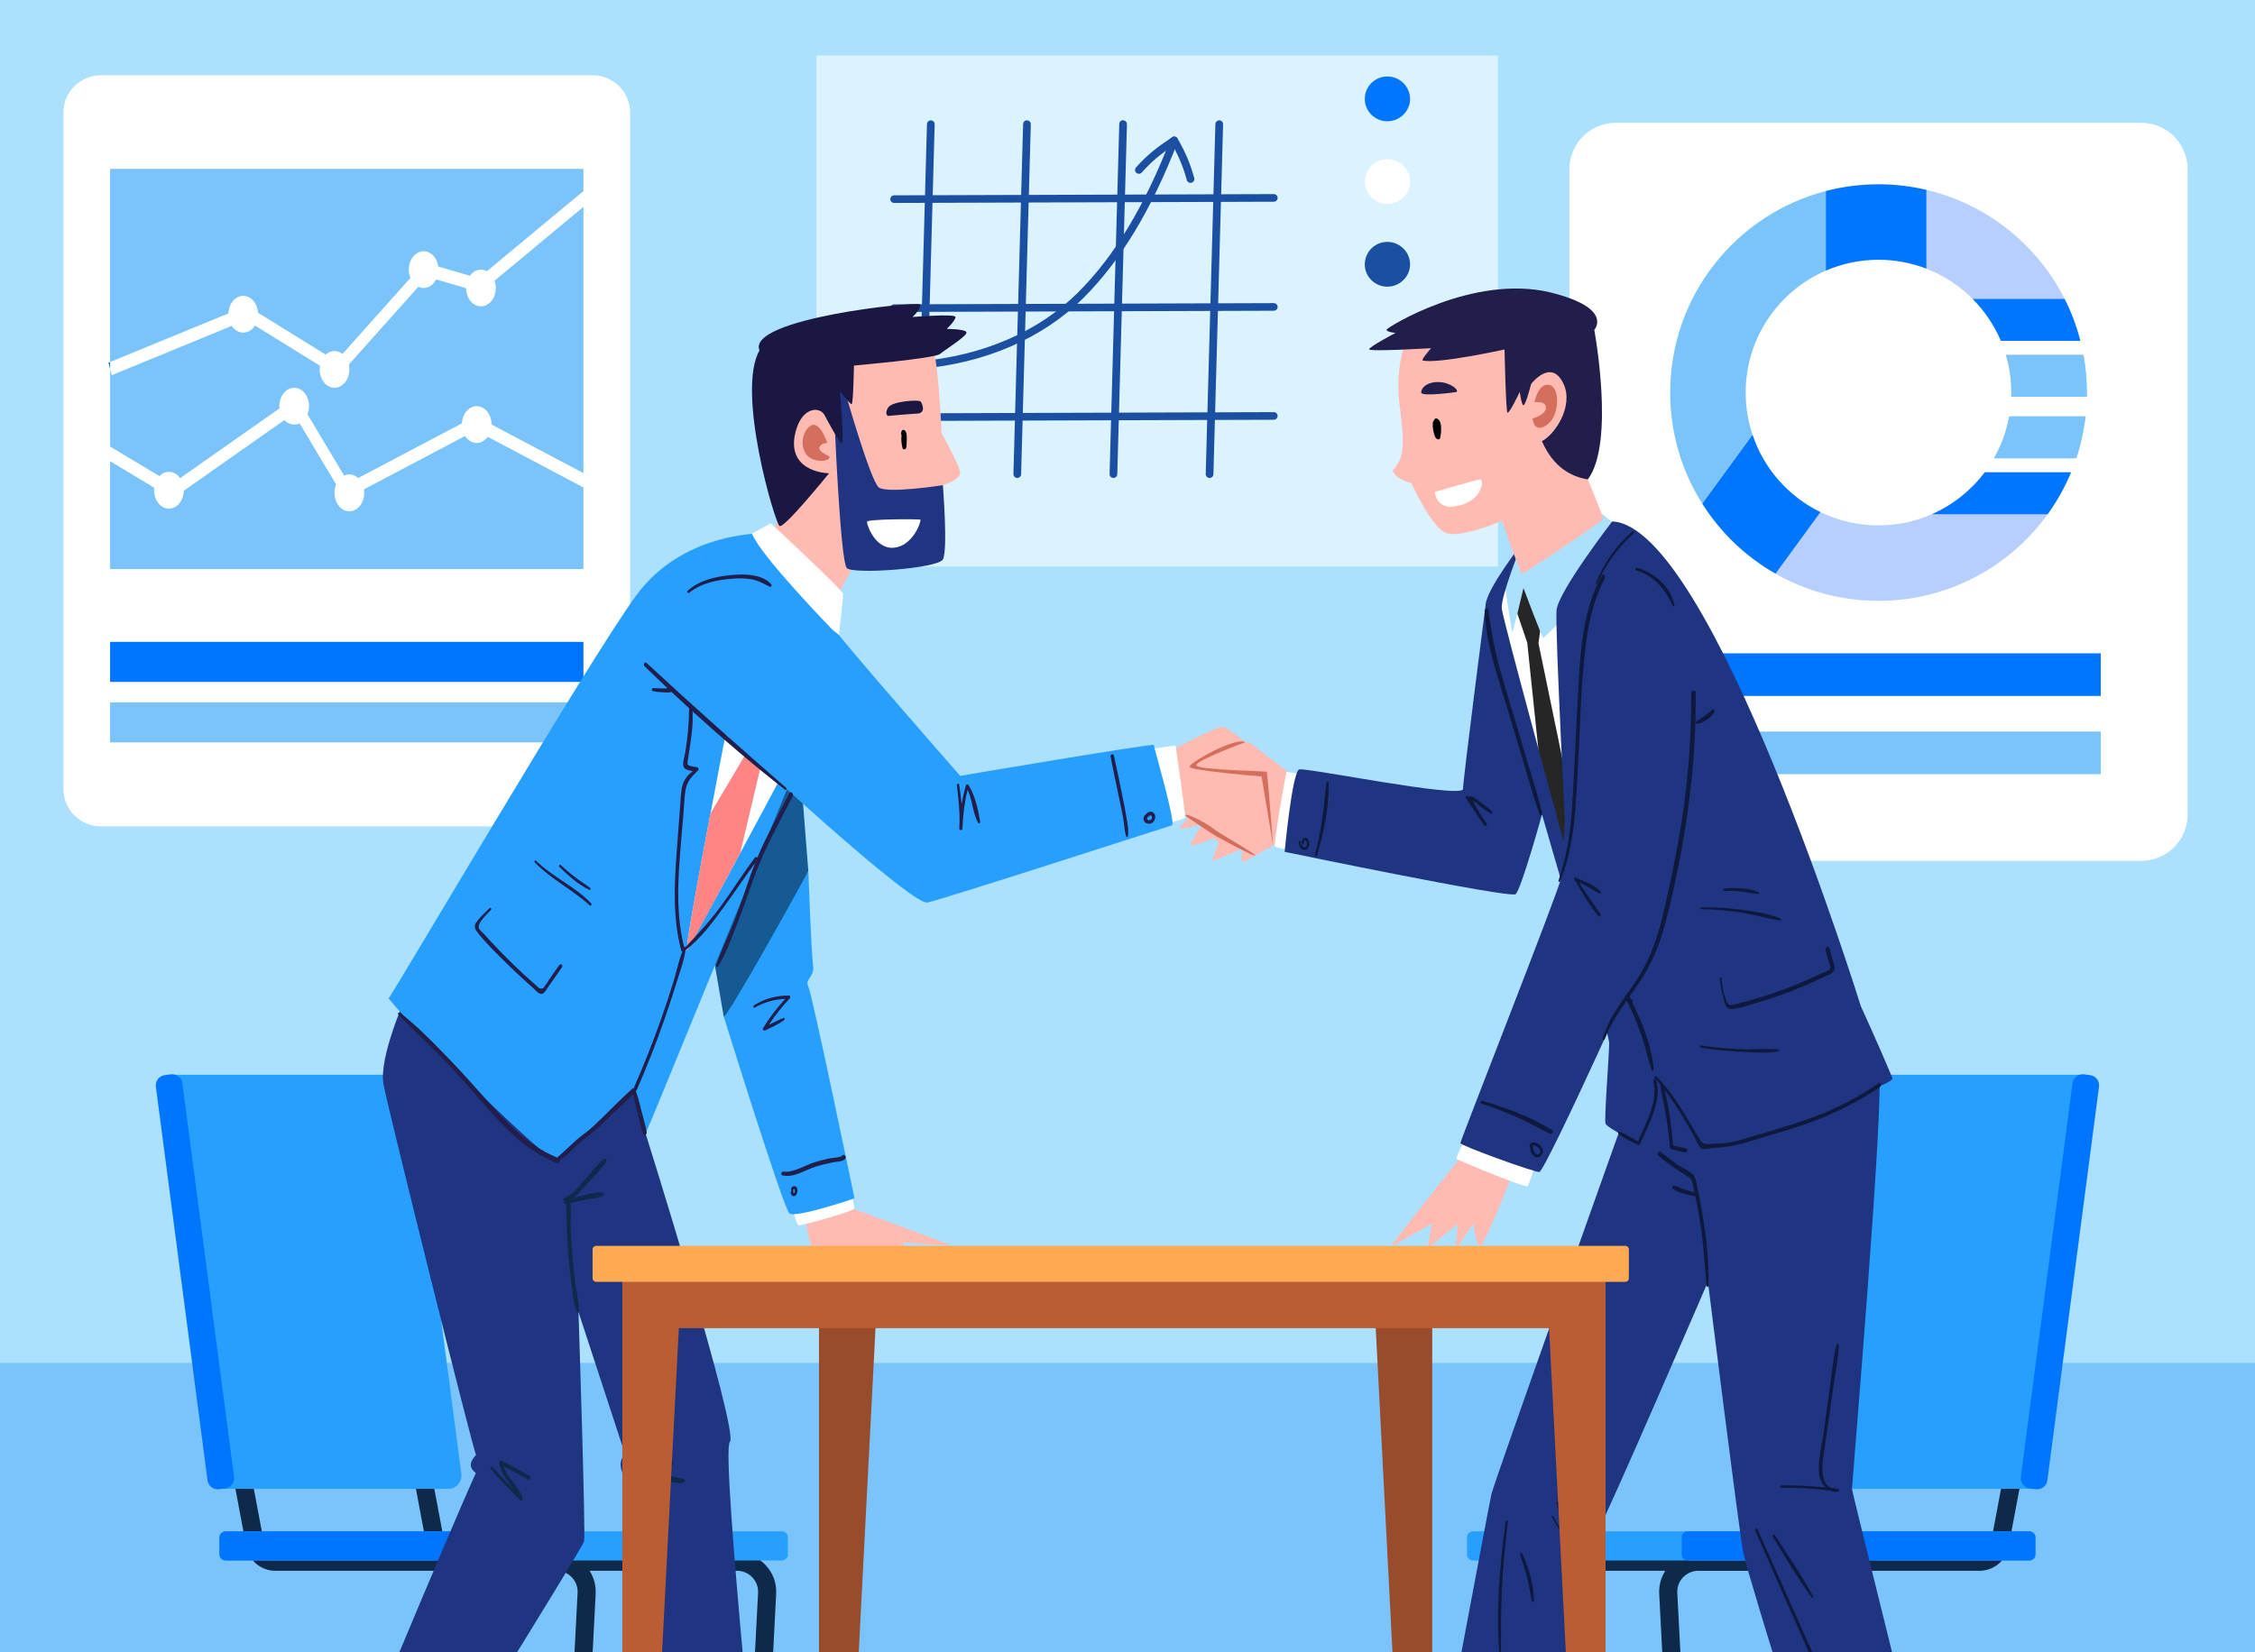
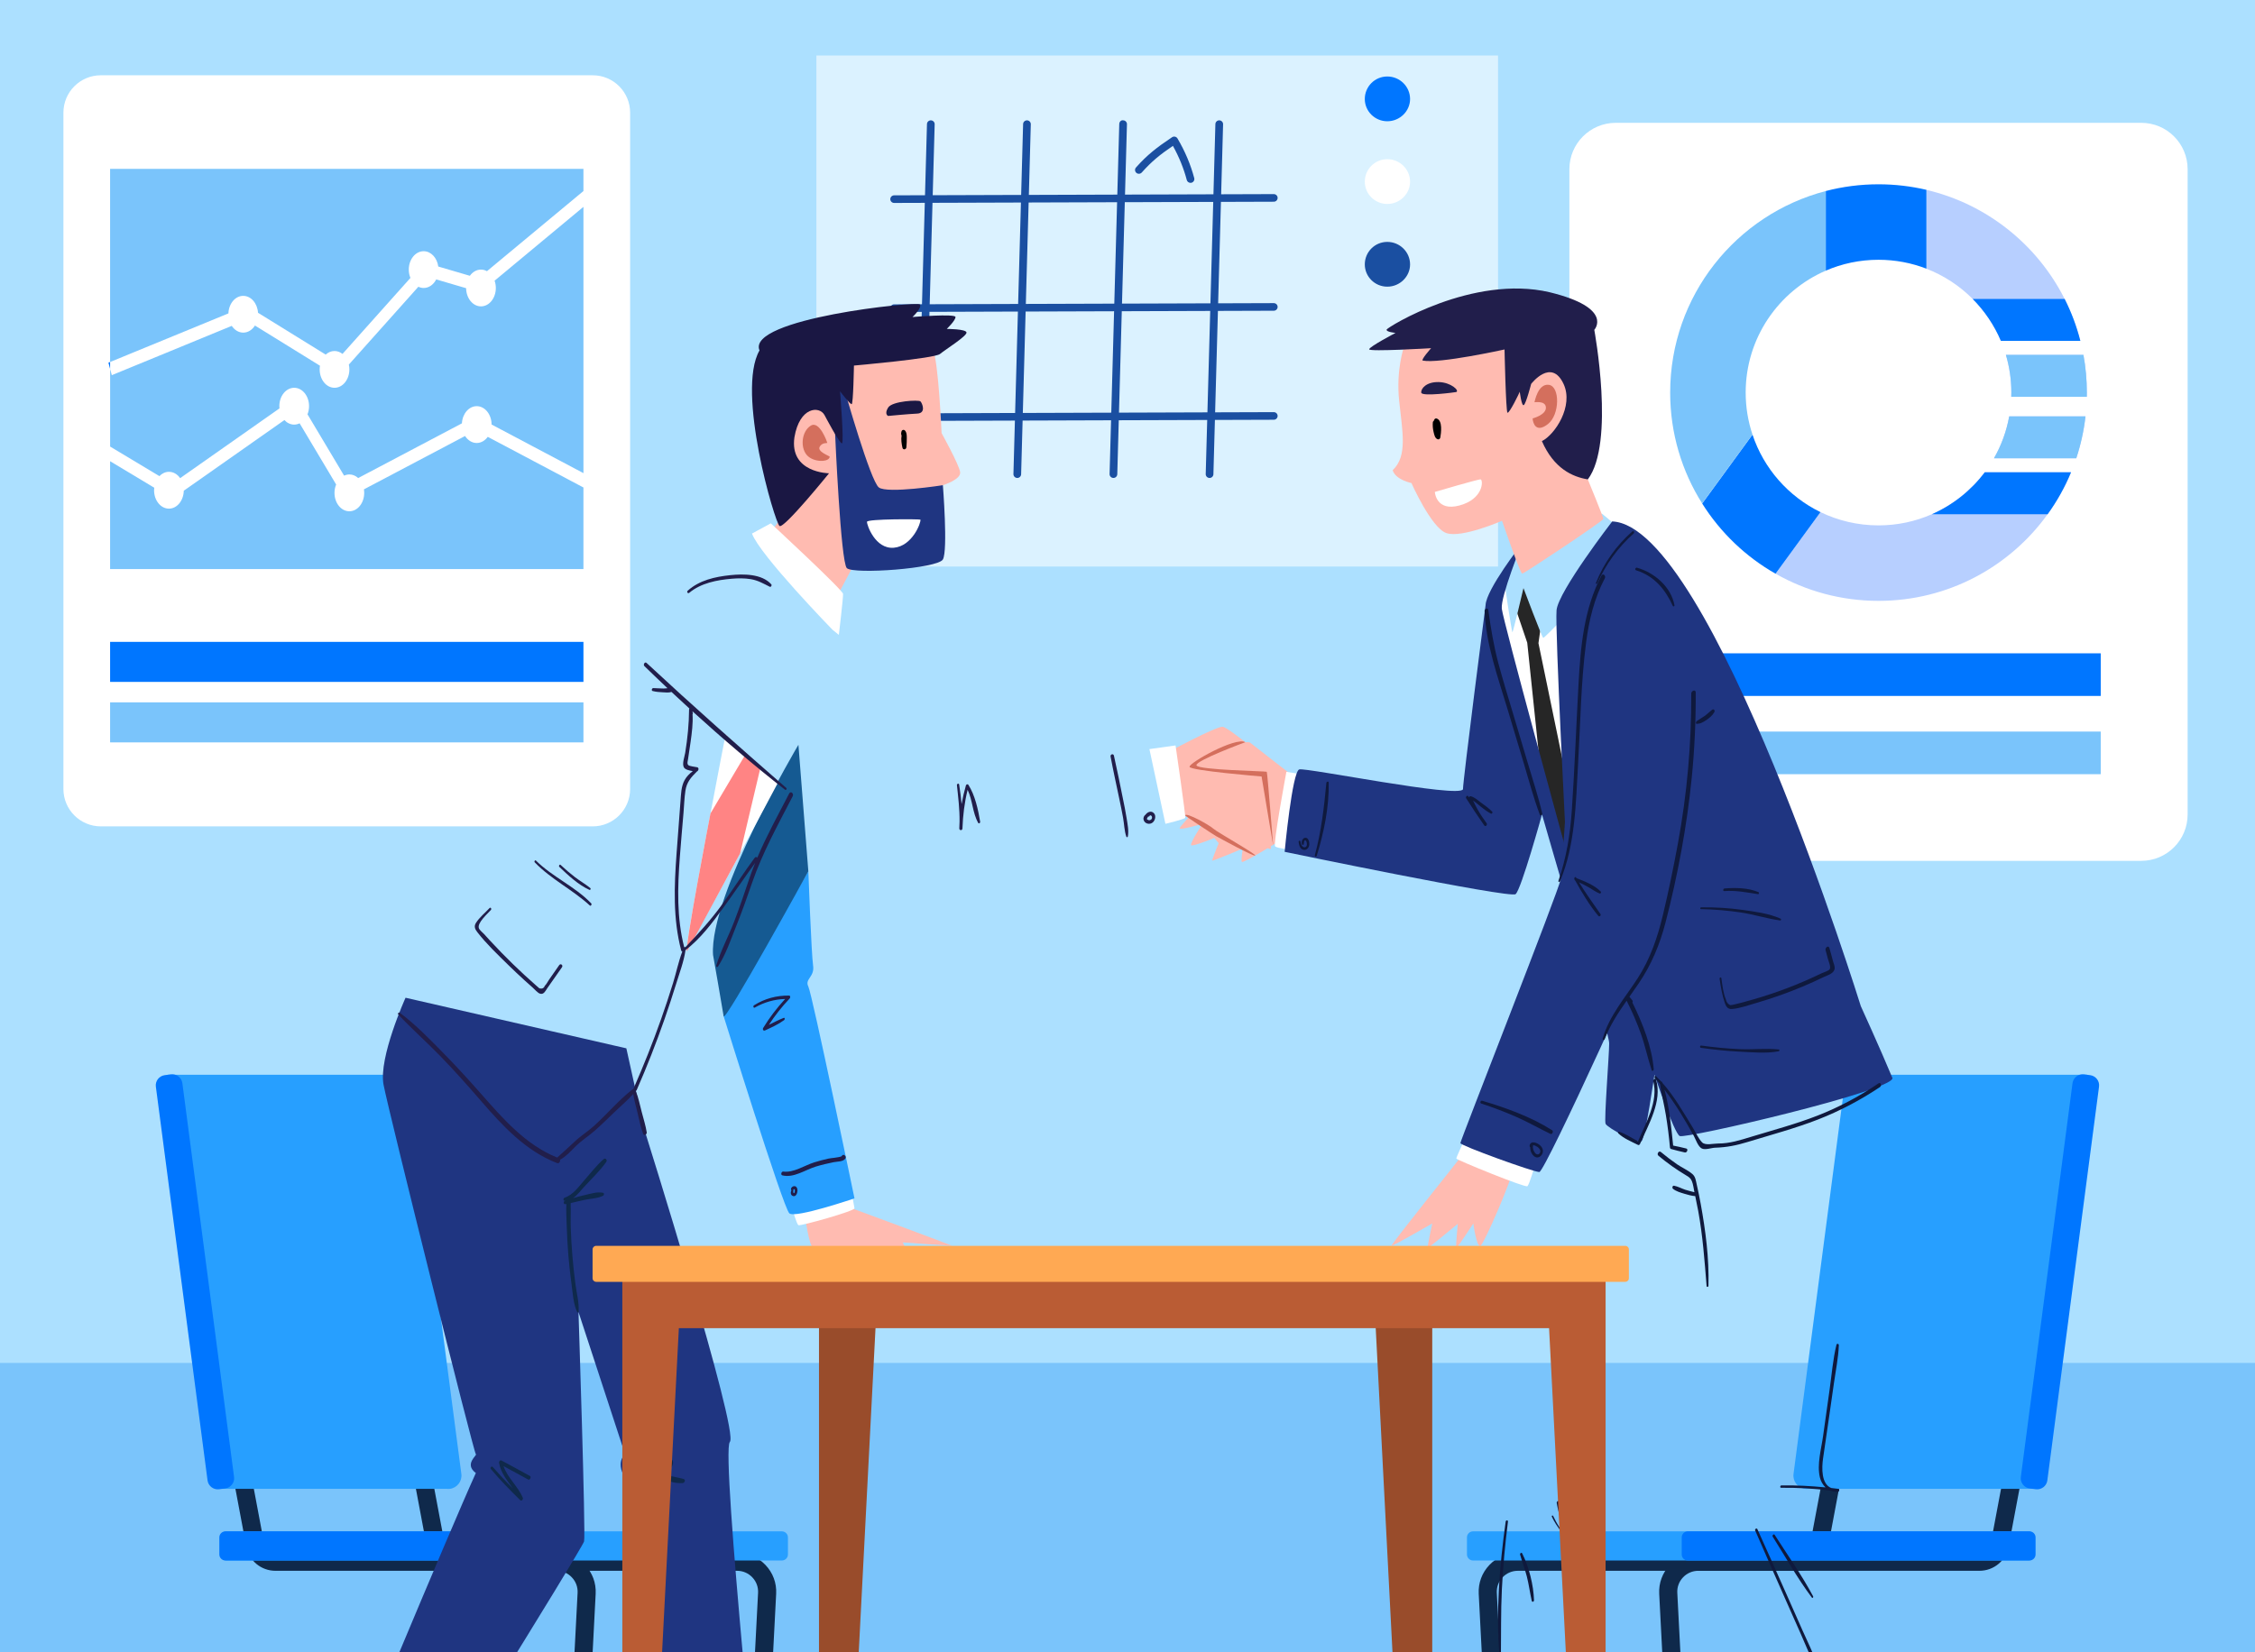
<svg xmlns="http://www.w3.org/2000/svg" width="569" height="417" viewBox="0 0 569 417" fill="none">
  <rect x="0" y="0" width="569" height="417" fill="#333333" stroke="none" />
  <g clip-path="url(#clip0_7702_36162)">
    <rect width="569" height="417" fill="#ACE0FF" />
    <path d="M540.3 217.275H407.7C401.239 217.275 396 212.036 396 205.575V42.699C396 36.238 401.239 31 407.7 31H540.3C546.761 31 552 36.238 552 42.699V205.575C551.999 212.036 546.761 217.275 540.3 217.275Z" fill="white" />
    <path d="M506.981 105.088C506.297 108.878 504.978 112.447 503.136 115.672H523.902C525.024 112.285 525.815 108.744 526.231 105.088H506.981ZM525.708 89.566H506.142C507.038 92.586 507.517 95.783 507.517 99.092C507.517 99.444 507.51 99.798 507.496 100.15H526.555C526.57 99.798 526.57 99.444 526.57 99.092C526.57 95.838 526.274 92.657 525.708 89.566ZM500.814 119.2C497.371 123.78 492.784 127.449 487.478 129.784C483.358 131.598 478.799 132.606 474.001 132.606C468.75 132.606 463.784 131.4 459.359 129.255L448.02 144.799C455.683 149.167 464.545 151.657 474.001 151.657C491.578 151.657 507.138 143.036 516.677 129.784C519.033 126.518 521.023 122.976 522.582 119.2H500.814ZM520.967 75.454C514.072 61.773 501.364 51.521 486.095 47.922V67.827C490.512 69.535 494.477 72.152 497.765 75.454C500.764 78.474 503.192 82.058 504.884 86.038H524.931C523.988 82.334 522.653 78.792 520.967 75.454Z" fill="#B7CFFF" />
    <path d="M524.932 86.037H504.885C503.191 82.057 500.764 78.474 497.766 75.453H520.967C522.653 78.791 523.987 82.333 524.932 86.037Z" fill="#0076FF" />
    <path d="M526.571 99.096C526.571 99.448 526.571 99.802 526.557 100.154H507.499C507.513 99.802 507.52 99.448 507.52 99.096C507.52 95.787 507.04 92.591 506.145 89.57H525.711C526.276 92.662 526.571 95.843 526.571 99.096Z" fill="#7AC4FB" />
    <path d="M526.23 105.086C525.814 108.741 525.023 112.283 523.901 115.67H503.135C504.976 112.446 506.296 108.875 506.98 105.086H526.23Z" fill="#7AC4FB" />
    <path d="M522.582 119.203C521.023 122.978 519.032 126.521 516.676 129.787H487.477C492.783 127.451 497.369 123.783 500.812 119.203H522.582Z" fill="#0076FF" />
    <path d="M486.092 47.912V67.817C482.338 66.364 478.26 65.567 473.998 65.567C469.271 65.567 464.769 66.547 460.689 68.312V48.216C464.937 47.108 469.397 46.516 473.998 46.516C478.162 46.516 482.204 47.003 486.092 47.912Z" fill="#0076FF" />
    <path d="M459.361 129.26L448.021 144.805C440.484 140.515 434.113 134.411 429.506 127.088L442.201 109.688C445.05 118.282 451.302 125.337 459.361 129.26Z" fill="#0076FF" />
    <path d="M460.693 68.314V48.219C438.098 54.11 421.432 74.65 421.432 99.085C421.432 109.379 424.389 118.976 429.504 127.075L442.199 109.675C441.084 106.344 440.484 102.788 440.484 99.084C440.484 85.304 448.804 73.465 460.693 68.314Z" fill="#7AC4FB" />
    <path d="M530.074 164.898H417.93V175.654H530.074V164.898Z" fill="#0076FF" />
    <path d="M530.074 184.648H417.93V195.404H530.074V184.648Z" fill="#7AC4FB" />
    <g clip-path="url(#clip1_7702_36162)">
      <path d="M378 155H196V-4H378V155Z" fill="#DBF2FF" />
      <path d="M355.802 24.987C355.802 28.051 353.22 30.605 350.056 30.605C346.893 30.605 344.377 28.051 344.377 24.987C344.377 21.859 346.893 19.305 350.056 19.305C353.22 19.305 355.802 21.859 355.802 24.987Z" fill="#0076FF" />
      <path d="M355.802 45.862C355.802 48.926 353.22 51.48 350.056 51.48C346.893 51.48 344.377 48.926 344.377 45.862C344.377 42.734 346.893 40.18 350.056 40.18C353.22 40.18 355.802 42.734 355.802 45.862Z" fill="white" />
      <path d="M355.802 66.737C355.802 69.801 353.22 72.355 350.056 72.355C346.893 72.355 344.377 69.801 344.377 66.737C344.377 63.609 346.893 61.055 350.056 61.055C353.22 61.055 355.802 63.609 355.802 66.737Z" fill="#1A4FA1" />
      <path d="M232.43 120.637C232.423 120.637 232.412 120.637 232.404 120.637C231.869 120.622 231.445 120.179 231.459 119.65L233.902 31.309C233.916 30.788 234.349 30.375 234.873 30.375C234.88 30.375 234.891 30.375 234.899 30.375C235.434 30.39 235.858 30.833 235.844 31.362L233.401 119.703C233.386 120.225 232.953 120.637 232.43 120.637Z" fill="#1A4FA1" />
      <path d="M256.688 120.637C256.68 120.637 256.669 120.637 256.662 120.637C256.127 120.622 255.702 120.179 255.717 119.65L258.159 31.309C258.174 30.788 258.607 30.375 259.13 30.375C259.138 30.375 259.149 30.375 259.157 30.375C259.692 30.39 260.116 30.833 260.101 31.362L257.659 119.703C257.643 120.225 257.211 120.637 256.688 120.637Z" fill="#1A4FA1" />
      <path d="M280.95 120.634C280.942 120.634 280.931 120.634 280.923 120.634C280.389 120.62 279.964 120.176 279.979 119.648L282.421 31.306C282.436 30.774 282.827 30.271 283.419 30.372C283.953 30.387 284.378 30.83 284.363 31.359L281.921 119.7C281.905 120.222 281.473 120.634 280.95 120.634Z" fill="#1A4FA1" />
      <path d="M305.206 120.637C305.198 120.637 305.187 120.637 305.179 120.637C304.644 120.622 304.22 120.179 304.235 119.65L306.677 31.309C306.692 30.788 307.124 30.375 307.648 30.375C307.656 30.375 307.667 30.375 307.675 30.375C308.209 30.39 308.634 30.833 308.619 31.362L306.177 119.703C306.161 120.225 305.729 120.637 305.206 120.637Z" fill="#1A4FA1" />
      <path d="M225.619 106.256C225.085 106.256 224.648 105.828 224.648 105.299C224.648 104.767 225.081 104.335 225.615 104.335L321.405 104.023H321.409C321.944 104.023 322.38 104.451 322.38 104.98C322.38 105.513 321.948 105.944 321.413 105.944L225.623 106.256H225.619Z" fill="#1A4FA1" />
      <path d="M225.619 78.74C225.085 78.74 224.648 78.312 224.648 77.784C224.648 77.251 225.081 76.819 225.615 76.819L321.405 76.508H321.409C321.944 76.508 322.38 76.935 322.38 77.464C322.38 77.997 321.948 78.428 321.413 78.428L225.623 78.74H225.619Z" fill="#1A4FA1" />
      <path d="M225.619 51.224C225.085 51.224 224.648 50.797 224.648 50.268C224.648 49.735 225.081 49.304 225.615 49.304L321.405 48.992H321.409C321.944 48.992 322.38 49.42 322.38 49.949C322.38 50.481 321.948 50.913 321.413 50.913L225.623 51.224H225.619Z" fill="#1A4FA1" />
-       <path d="M232.017 93.095C231.517 93.095 231.092 92.716 231.05 92.217C231.005 91.688 231.399 91.223 231.934 91.178C247.913 89.835 262.152 83.669 272.023 73.82C281.222 64.639 288.859 51.97 295.374 35.088C295.567 34.593 296.129 34.342 296.626 34.533C297.126 34.721 297.38 35.275 297.187 35.771C290.577 52.911 282.796 65.798 273.403 75.17C263.207 85.346 248.539 91.71 232.101 93.091C232.071 93.095 232.044 93.095 232.017 93.095Z" fill="#1A4FA1" />
      <path d="M300.399 46.151C299.966 46.151 299.572 45.866 299.458 45.435C298.684 42.499 297.509 39.607 295.958 36.816C292.716 39.021 290.604 40.717 288.101 43.537C287.749 43.927 287.138 43.976 286.733 43.624C286.331 43.275 286.289 42.671 286.645 42.27C289.485 39.067 291.935 37.187 295.735 34.641C295.958 34.495 296.224 34.442 296.497 34.499C296.759 34.559 296.982 34.724 297.118 34.953C299.014 38.167 300.432 41.527 301.339 44.948C301.472 45.462 301.161 45.987 300.645 46.122C300.562 46.14 300.478 46.151 300.399 46.151Z" fill="#1A4FA1" />
    </g>
    <rect x="-21" y="344" width="622" height="102" fill="#7AC4FB" />
    <path d="M149.557 208.577H25.443C20.228 208.577 16 204.349 16 199.135V28.442C16 23.227 20.228 19 25.443 19H149.557C154.772 19 159 23.227 159 28.442V199.136C159 204.35 154.772 208.577 149.557 208.577Z" fill="white" />
    <path d="M147.218 162.008H27.783V172.112H147.218V162.008Z" fill="#0076FF" />
    <path d="M147.216 42.625V48.219L122.874 68.443C122.413 68.191 121.899 68.045 121.358 68.045C120.244 68.045 119.243 68.655 118.557 69.609L110.588 67.27C110.293 65.075 108.756 63.405 106.897 63.405C104.825 63.405 103.149 65.48 103.149 68.045C103.149 68.801 103.299 69.516 103.561 70.145L86.423 89.328C85.838 88.865 85.148 88.593 84.404 88.593C83.573 88.593 82.802 88.93 82.181 89.5L65.106 78.943C64.956 76.557 63.344 74.675 61.373 74.675C59.359 74.675 57.721 76.643 57.635 79.103L27.781 91.372V42.625H147.216Z" fill="#7AC4FB" />
    <path d="M124.801 70.844L147.22 52.211V119.418L124.04 107.149C124.034 104.59 122.358 102.516 120.291 102.516C118.304 102.516 116.681 104.431 116.553 106.851L90.38 120.658C89.758 120.088 88.993 119.75 88.157 119.75C87.686 119.75 87.242 119.863 86.829 120.055L77.591 104.571C77.837 103.954 77.983 103.258 77.983 102.516C77.983 99.95 76.306 97.876 74.234 97.876C72.162 97.876 70.485 99.951 70.485 102.516C70.485 102.708 70.496 102.894 70.518 103.079L45.458 120.684C44.773 119.703 43.766 119.086 42.636 119.086C41.714 119.086 40.873 119.497 40.225 120.173L27.789 112.71V93.122L28.212 94.694L58.478 82.251C59.169 83.292 60.213 83.955 61.381 83.955C62.581 83.955 63.646 83.253 64.332 82.165L80.737 92.307C80.689 92.606 80.661 92.917 80.661 93.235C80.661 95.8 82.337 97.875 84.41 97.875C86.482 97.875 88.158 95.8 88.158 93.235C88.158 92.811 88.11 92.4 88.025 92.015L105.565 72.375C105.983 72.574 106.433 72.686 106.904 72.686C108.238 72.686 109.405 71.824 110.07 70.525L117.615 72.739C117.642 75.278 119.308 77.326 121.364 77.326C123.436 77.326 125.113 75.251 125.113 72.686C125.111 72.031 124.998 71.407 124.801 70.844Z" fill="#7AC4FB" />
    <path d="M123.077 110.259L147.216 123.039V143.627H27.781V116.41L38.921 123.098C38.894 123.31 38.878 123.522 38.878 123.741C38.878 126.307 40.554 128.381 42.627 128.381C44.662 128.381 46.317 126.366 46.371 123.86L71.762 106.023C72.421 106.733 73.283 107.17 74.226 107.17C74.714 107.17 75.174 107.051 75.603 106.845L84.82 122.29C84.552 122.927 84.402 123.643 84.402 124.405C84.402 126.969 86.078 129.044 88.15 129.044C90.223 129.044 91.899 126.969 91.899 124.405C91.899 124.1 91.872 123.801 91.829 123.51L117.35 110.048C118.035 111.122 119.096 111.811 120.285 111.811C121.395 111.81 122.391 111.206 123.077 110.259Z" fill="#7AC4FB" />
    <path d="M147.218 177.273H27.783V187.378H147.218V177.273Z" fill="#7AC4FB" />
    <path d="M27.361 91.539L27.784 91.367V93.117L27.361 91.539Z" fill="#0076FF" />
    <path d="M382.538 491.042H456.066C457.329 491.042 458.35 490.024 458.35 488.771C458.35 487.515 457.326 486.499 456.066 486.499H382.538C382.272 486.499 382.052 486.291 382.038 486.026L377.689 402.031C377.613 400.567 378.132 399.176 379.145 398.114C380.161 397.05 381.53 396.466 383.005 396.466H453.933C457.53 396.466 460.618 393.916 461.279 390.402L465.166 369.723C465.397 368.488 464.579 367.302 463.34 367.07C462.102 366.841 460.906 367.651 460.673 368.885L456.786 389.564C456.53 390.928 455.33 391.92 453.933 391.92H383.005C380.267 391.92 377.719 393.008 375.831 394.983C373.943 396.958 372.982 399.543 373.123 402.266L377.472 486.261C377.613 488.941 379.838 491.042 382.538 491.042Z" fill="#0F294B" />
    <path d="M428.079 491.042H501.607C502.87 491.042 503.891 490.024 503.891 488.771C503.891 487.515 502.867 486.499 501.607 486.499H428.079C427.813 486.499 427.593 486.291 427.579 486.026L423.23 402.031C423.154 400.567 423.673 399.176 424.686 398.114C425.702 397.05 427.071 396.466 428.546 396.466H499.474C503.071 396.466 506.159 393.916 506.82 390.402L510.707 369.723C510.938 368.488 510.12 367.302 508.881 367.07C507.643 366.841 506.447 367.651 506.214 368.885L502.327 389.564C502.071 390.928 500.871 391.92 499.474 391.92H428.546C425.808 391.92 423.26 393.008 421.372 394.983C419.484 396.958 418.523 399.543 418.664 402.266L423.013 486.261C423.154 488.941 425.379 491.042 428.079 491.042Z" fill="#0F294B" />
    <path d="M452.556 372.025L465.399 274.163C465.638 272.335 467.341 271.032 469.18 271.27H526.635L512.92 375.785H456.307V375.777C456.03 375.812 455.751 375.823 455.463 375.785C453.624 375.547 452.314 373.853 452.556 372.025Z" fill="#279FFF" />
    <path d="M371.693 393.869H511.818C512.666 393.869 513.359 393.18 513.359 392.337V388.039C513.359 387.197 512.666 386.508 511.818 386.508H371.693C370.845 386.508 370.152 387.197 370.152 388.039V392.337C370.155 393.18 370.848 393.869 371.693 393.869Z" fill="#279FFF" />
    <path d="M425.884 393.869H512.092C512.939 393.869 513.632 393.18 513.632 392.337V388.039C513.632 387.197 512.939 386.508 512.092 386.508H425.884C425.036 386.508 424.344 387.197 424.344 388.039V392.337C424.344 393.18 425.036 393.869 425.884 393.869Z" fill="#0076FF" />
    <path d="M512.149 375.685L513.692 375.885C515.107 376.068 516.416 375.066 516.601 373.659L529.645 274.263C529.83 272.856 528.822 271.554 527.407 271.37L525.864 271.17C524.449 270.986 523.139 271.989 522.955 273.396L509.911 372.792C509.726 374.199 510.734 375.501 512.149 375.685Z" fill="#0076FF" />
    <path d="M186.434 491.042H112.907C111.643 491.042 110.622 490.024 110.622 488.771C110.622 487.515 111.646 486.499 112.907 486.499H186.434C186.7 486.499 186.92 486.291 186.934 486.026L191.283 402.031C191.359 400.567 190.84 399.176 189.827 398.114C188.811 397.05 187.442 396.466 185.967 396.466H115.039C111.442 396.466 108.354 393.916 107.694 390.402L103.807 369.723C103.576 368.488 104.393 367.302 105.632 367.07C106.871 366.841 108.066 367.651 108.297 368.885L112.184 389.564C112.439 390.928 113.64 391.92 115.036 391.92H185.964C188.705 391.92 191.25 393.008 193.138 394.983C195.026 396.958 195.988 399.543 195.847 402.266L191.498 486.261C191.359 488.941 189.134 491.042 186.434 491.042Z" fill="#0F294B" />
    <path d="M140.891 491.042H67.366C66.103 491.042 65.082 490.024 65.082 488.771C65.082 487.515 66.106 486.499 67.366 486.499H140.894C141.16 486.499 141.38 486.291 141.394 486.026L145.743 402.031C145.819 400.567 145.3 399.176 144.287 398.114C143.271 397.05 141.902 396.466 140.427 396.466H69.496C65.899 396.466 62.811 393.916 62.151 390.402L58.264 369.723C58.033 368.488 58.85 367.302 60.089 367.07C61.328 366.841 62.523 367.651 62.754 368.885L66.641 389.564C66.896 390.928 68.097 391.92 69.493 391.92H140.421C143.162 391.92 145.707 393.008 147.595 394.983C149.483 396.958 150.445 399.543 150.304 402.266L145.955 486.261C145.816 488.941 143.594 491.042 140.891 491.042Z" fill="#0F294B" />
    <path d="M116.415 372.025L103.575 274.163C103.336 272.335 101.632 271.032 99.793 271.27H42.336L56.051 375.785H112.664V375.777C112.941 375.812 113.221 375.823 113.508 375.785C115.347 375.547 116.657 373.853 116.415 372.025Z" fill="#279FFF" />
    <path d="M197.279 393.869H57.154C56.306 393.869 55.613 393.18 55.613 392.337V388.039C55.613 387.197 56.306 386.508 57.154 386.508H197.279C198.127 386.508 198.819 387.197 198.819 388.039V392.337C198.819 393.18 198.127 393.869 197.279 393.869Z" fill="#279FFF" />
    <path d="M143.087 393.869H56.882C56.035 393.869 55.342 393.18 55.342 392.337V388.039C55.342 387.197 56.035 386.508 56.882 386.508H143.09C143.937 386.508 144.63 387.197 144.63 388.039V392.337C144.627 393.18 143.935 393.869 143.087 393.869Z" fill="#0076FF" />
    <path d="M56.823 375.685L55.28 375.885C53.865 376.068 52.555 375.066 52.371 373.659L39.327 274.263C39.142 272.856 40.15 271.554 41.565 271.37L43.108 271.17C44.523 270.986 45.832 271.989 46.017 273.396L59.061 372.792C59.246 374.199 58.238 375.501 56.823 375.685Z" fill="#0076FF" />
    <path d="M237.918 122.458C237.918 122.458 242.544 121.051 242.27 119.157C241.998 117.264 237.59 109.311 237.59 109.311C237.59 109.311 236.775 90.726 235.387 88.289C233.998 85.855 209.434 86.585 202.496 90.723C195.559 94.862 196.539 131.465 196.539 131.465L192.785 136.902L210.037 152.73L215.475 142.502L237.918 122.458Z" fill="#FFBBB1" />
    <path d="M210.725 109.582C210.725 109.582 212.127 141.776 213.678 143.4C215.474 145.023 236.613 143.481 237.917 141.209C239.223 138.937 237.917 122.462 237.917 122.462C237.917 122.462 223.878 124.653 221.757 123.029C219.635 121.406 213.186 98.682 213.186 98.682C213.186 98.682 208.262 93.052 210.725 109.582Z" fill="#1F3581" />
    <path d="M208.047 104.765C208.047 104.765 211.883 112.069 212.453 111.907C213.024 111.745 211.964 98.76 211.964 98.76C211.964 98.76 214.493 102.088 214.904 102.007C215.311 101.926 215.474 92.269 215.474 92.269C215.474 92.269 235.795 90.483 237.184 89.346C238.572 88.209 244.04 84.799 243.877 83.908C243.714 83.017 238.898 83.017 238.898 83.017C238.898 83.017 241.101 80.907 241.101 80.013C241.101 79.119 230.246 80.013 230.246 80.013C230.246 80.013 232.693 77.741 232.123 76.847C231.552 75.955 188.296 80.418 191.643 88.452C185.686 98.76 195.56 132.035 196.704 132.764C197.847 133.494 209.191 119.455 209.191 119.455C209.191 119.455 199.154 119.374 200.458 110.365C201.762 102.653 206.762 102.391 208.047 104.765Z" fill="#1A1743" />
    <path d="M224.097 104.985C224.097 104.985 229.103 104.499 231.442 104.391C233.781 104.283 232.694 101.741 232.257 101.306C231.822 100.874 225.129 101.198 224.097 102.876C223.062 104.55 224.097 104.985 224.097 104.985Z" fill="#1A1743" />
    <path d="M232.257 131.162C232.222 131.002 218.819 130.946 218.765 131.702C218.71 132.458 220.832 138.628 225.512 138.25C230.19 137.872 232.42 131.921 232.257 131.162Z" fill="white" />
    <path d="M228.354 108.671C228.082 108.371 227.585 108.479 227.474 108.89C227.359 109.308 227.332 109.576 227.498 109.938C227.313 110.927 227.514 112.085 227.71 112.998C227.843 113.628 228.647 113.498 228.704 112.888C228.78 112.094 228.818 111.297 228.807 110.5C228.799 109.854 228.81 109.176 228.354 108.671Z" fill="black" />
    <path d="M209.354 115.233C209.354 115.136 206.225 114.015 206.798 112.827C207.369 111.635 208.757 111.878 208.757 111.797C208.757 111.716 206.825 106.035 204.568 107.443C202.311 108.85 201.876 112.8 203.533 114.801C205.19 116.803 209.354 116.722 209.354 115.233Z" fill="#D46F5D" />
    <path d="M102.332 251.828C102.332 251.828 95.475 266.977 96.782 273.795C98.089 280.614 119.578 366.827 120.07 367.032C120.559 367.237 116.968 369.512 120.07 371.784C113.377 386.511 85.873 452.537 85.873 453.107C85.873 453.677 98.605 466.336 99.585 465.93C100.566 465.525 146.949 390.777 147.383 389.045C147.818 387.314 145.968 331.15 145.968 331.15L157.719 367.035C157.719 367.035 154.889 369.242 158.263 373.788C160.112 390.128 172.518 472.262 173.825 472.695C175.131 473.127 191.81 471.295 192.286 471.074C192.761 470.855 181.77 366.535 184.163 363.939C186.557 361.343 162.568 285.028 162.568 285.028L158.045 264.597L102.332 251.828Z" fill="#1F3581" />
    <path d="M203.15 307.261C203.15 307.261 204.212 314.565 205.109 314.808C206.005 315.051 228.369 314.808 228.369 314.808L227.799 313.59C227.799 313.59 239.797 314.438 240.205 314.438C240.612 314.438 213.679 304.5 213.679 304.5L203.15 307.261Z" fill="#FFBBB1" />
    <path d="M294.557 189.929C294.557 189.929 307.02 183.219 308.543 183.435C310.067 183.651 320.786 192.471 320.949 193.389C321.112 194.308 315.454 193.119 315.617 193.389C315.78 193.659 324.214 207.404 324.16 208.268C324.106 209.133 316.706 205.786 316.706 205.786C316.706 205.786 321.112 213.571 320.678 214.219C320.243 214.868 312.735 209.457 312.735 209.457C312.735 209.457 315.019 214.705 314.422 214.976C313.824 215.246 309.687 210.051 309.687 210.051C309.687 210.051 310.556 215.265 309.687 214.986C308.818 214.705 305.115 209.835 305.115 209.835L297.444 204.87L294.557 189.929Z" fill="#FFBBB1" />
    <path d="M290.029 189.07L296.625 188.148C296.625 188.148 299.235 206.072 299.072 206.418C298.909 206.761 294.066 207.933 294.066 207.933L290.029 189.07Z" fill="white" />
    <path d="M200.049 305.505C200.049 305.505 201.029 308.968 201.464 309.239C201.899 309.509 215.72 305.667 215.611 304.965C215.502 304.263 215.013 301.664 215.013 301.664L200.049 305.505Z" fill="white" />
    <path d="M182.59 256.474C182.59 256.474 197.655 304.955 199.179 306.252C200.703 307.551 215.61 302.465 215.61 302.465C215.61 302.465 204.946 250.956 203.968 249.008C202.987 247.06 205.6 246.628 205.166 243.705C204.731 240.782 203.968 219.898 203.968 219.898L182.59 256.474Z" fill="#279FFF" />
    <path d="M179.918 241.009C179.918 241.009 182.324 254.642 182.591 256.485C182.857 258.324 203.966 219.909 203.966 219.909L201.464 187.984C201.464 187.982 178.94 225.965 179.918 241.009Z" fill="#155A92" />
-     <path d="M191.727 134.664C191.727 134.664 172.302 134.462 160.714 150.046C149.125 165.627 98.524 251.983 98.035 251.983C105.706 261.559 138.352 293.376 140.474 293.052C143.413 290.456 159.736 274.547 159.736 274.547C159.736 274.547 162.675 286.398 163.001 285.909C163.327 285.423 198.583 199.229 198.583 199.229C198.583 199.229 230.577 228.446 234.002 227.798C237.43 227.15 294.559 208.643 295.703 208.319C296.846 207.995 291.131 188.515 291.131 188.029C291.131 187.543 242.282 195.82 242.282 195.82C242.282 195.82 210.068 159.136 210.038 157.998C210.008 156.861 191.727 134.664 191.727 134.664Z" fill="#279FFF" />
    <path d="M196.167 197.8C196.167 197.8 174.188 239.163 173.409 239.163C172.629 239.163 183.09 185.398 183.09 185.398L196.167 197.8Z" fill="white" />
    <path d="M187.971 190.641L179.271 205.314C179.271 205.314 172.526 240.256 173.365 240.094C174.096 238.903 186.765 215.369 186.765 215.369L191.886 193.726L187.971 190.641Z" fill="#FF8484" />
    <path d="M189.746 134.668L194.5 132.086C194.5 132.086 212.673 148.913 212.727 149.888C212.781 150.863 211.665 160.245 211.665 160.245L210.038 158.924C210.038 158.921 191.74 140.12 189.746 134.668Z" fill="white" />
    <path d="M194.627 147.494C192.231 144.79 187.545 144.828 184.264 145.171C180.406 145.573 176.492 146.443 173.534 149.085C173.216 149.369 173.547 149.931 173.92 149.623C176.872 147.159 180.906 146.387 184.652 146.071C186.236 145.938 187.849 145.919 189.422 146.176C191.248 146.476 192.617 147.289 194.236 148.097C194.543 148.248 194.825 147.718 194.627 147.494Z" fill="#211E4B" />
    <path d="M244.343 198.081C244.177 197.824 243.8 197.986 243.729 198.232C243.281 199.791 242.917 201.366 242.637 202.951C242.485 201.306 242.273 199.667 242.023 198.032C241.961 197.614 241.423 197.811 241.461 198.178C241.781 201.233 242.156 204.27 242.121 207.336C242.088 207.916 242.061 208.497 242.056 209.081C242.05 209.667 242.833 209.67 242.852 209.108C242.974 205.812 243.362 202.554 244.158 199.353C245.44 202.033 245.383 205.156 246.839 207.717C247 207.997 247.369 207.673 247.328 207.438C246.818 204.375 246.043 200.725 244.343 198.081Z" fill="#211E4B" />
    <path d="M284.275 206.498C284.011 204.804 283.661 203.127 283.318 201.446C282.588 197.87 281.889 194.283 281.075 190.722C280.936 190.112 280.127 190.384 280.23 190.938C280.901 194.528 281.691 198.097 282.441 201.671C282.772 203.248 283.101 204.826 283.386 206.414C283.669 207.976 283.685 209.704 284.217 211.201C284.299 211.431 284.56 211.279 284.592 211.106C284.861 209.607 284.505 207.989 284.275 206.498Z" fill="#211E4B" />
    <path d="M290.853 205.004C290.223 204.664 289.487 205.04 289.057 205.612C288.68 205.872 288.441 206.404 288.547 206.868C288.786 207.916 290.098 208.251 290.88 207.576C291.603 206.949 291.823 205.526 290.853 205.004ZM290.598 206.682C290.367 207.071 289.875 207.141 289.525 206.863C289.47 206.82 289.416 206.76 289.37 206.695C289.497 206.496 289.582 206.258 289.72 206.071C289.723 206.071 289.723 206.071 289.726 206.071C289.921 206.196 290.119 205.988 290.117 205.799C290.6 205.68 290.831 206.288 290.598 206.682Z" fill="#211E4B" />
    <path d="M199.081 251.283C195.916 251.245 192.939 252.05 190.261 253.733C189.962 253.922 190.106 254.511 190.472 254.303C192.852 252.949 195.405 252.22 198.114 252.144C196.03 254.394 194.175 256.826 192.575 259.446C192.369 259.786 192.605 260.281 193.034 260.083C194.696 259.314 196.389 258.552 197.869 257.466C198.059 257.325 198.084 256.785 197.739 256.918C196.457 257.415 195.234 258.057 194.004 258.673C195.549 256.302 197.291 254.081 199.255 252.023C199.458 251.815 199.477 251.288 199.081 251.283Z" fill="#211E4B" />
    <path d="M213.089 291.571C213.053 291.552 213.015 291.53 212.98 291.511C212.746 291.384 212.445 291.63 212.361 291.841C211.638 292.173 209.655 292.292 209.074 292.422C207.843 292.695 206.621 293.008 205.42 293.389C202.921 294.18 200.319 296.036 197.635 295.701C197.165 295.642 196.921 296.533 197.404 296.657C200.264 297.384 203.174 295.266 205.825 294.453C207.314 293.997 208.835 293.645 210.361 293.335C211.263 293.151 212.692 293.248 213.29 292.446C213.512 292.138 213.398 291.738 213.089 291.571Z" fill="#211E4B" />
    <path d="M200.3 299.395C199.844 299.471 199.363 300.027 199.694 300.422C199.439 300.954 199.463 301.721 200.148 301.894C200.87 302.078 201.183 301.14 201.226 300.6C201.275 300.033 201.004 299.276 200.3 299.395ZM200.547 300.673C200.528 300.811 200.49 301.219 200.292 301.127C200.061 301.019 200.199 300.533 200.21 300.338C200.21 300.316 200.202 300.303 200.199 300.284C200.197 300.306 200.194 300.314 200.189 300.303C200.191 300.289 200.194 300.276 200.194 300.262C200.194 300.26 200.191 300.254 200.191 300.252C200.191 300.249 200.197 300.246 200.197 300.243C200.197 300.241 200.199 300.238 200.199 300.235C200.199 300.238 200.199 300.238 200.199 300.243C200.208 300.227 200.213 300.214 200.229 300.2C200.262 300.173 200.324 300.152 200.368 300.154C200.593 300.171 200.569 300.519 200.547 300.673Z" fill="#211E4B" />
    <path d="M200.198 300.244C200.198 300.252 200.195 300.258 200.195 300.266C200.198 300.274 200.198 300.28 200.201 300.288C200.201 300.274 200.201 300.263 200.198 300.244C200.198 300.242 200.198 300.242 200.198 300.244Z" fill="#211E4B" />
    <path d="M141.101 243.6C140.25 244.818 139.4 246.036 138.553 247.255C138.218 247.735 137.895 248.416 137.463 248.824C137.243 249.418 136.795 249.632 136.113 249.464C135.806 249.199 135.502 248.935 135.198 248.667C133.223 246.936 131.292 245.153 129.409 243.319C127.41 241.371 125.462 239.375 123.572 237.324C123.093 236.806 122.618 236.279 122.145 235.755C121.781 235.35 121.01 234.782 120.831 234.267C120.361 232.913 123.115 230.541 123.862 229.68C124.101 229.404 123.819 228.883 123.52 229.202C122.414 230.379 120.956 231.573 120.095 232.943C119.543 233.821 119.845 234.51 120.445 235.28C122.729 238.227 125.552 240.906 128.211 243.516C129.58 244.858 130.976 246.177 132.397 247.468C133.071 248.078 133.747 248.684 134.432 249.283C134.913 249.705 135.657 250.634 136.309 250.815C137.249 251.074 137.664 250.032 138.145 249.348C139.365 247.614 140.584 245.877 141.801 244.137C142.157 243.637 141.481 243.054 141.101 243.6Z" fill="#211E4B" />
    <path d="M149.176 227.999C145.088 223.734 139.416 221.367 135.222 217.199C135 216.978 134.728 217.442 134.926 217.65C139.02 221.916 144.474 224.547 148.823 228.539C149.106 228.799 149.41 228.245 149.176 227.999Z" fill="#211E4B" />
    <path d="M148.958 224.152C147.736 223.15 146.334 222.353 145.076 221.391C143.816 220.424 142.615 219.39 141.458 218.304C141.205 218.066 140.898 218.577 141.132 218.801C143.351 220.919 145.907 223.32 148.732 224.603C148.974 224.711 149.14 224.301 148.958 224.152Z" fill="#211E4B" />
    <path d="M199.133 200.282C196.365 205.634 193.44 210.928 191.087 216.469C190.93 216.282 190.634 216.223 190.419 216.517C187.58 220.367 185.002 224.416 182.196 228.295C179.385 232.185 176.256 235.613 172.95 239.06C172.866 239.001 172.743 239.009 172.648 239.082C170.733 231.664 170.972 223.984 171.534 216.404C171.814 212.638 172.157 208.875 172.472 205.11C172.626 203.267 172.678 201.387 172.952 199.558C173.273 197.408 174.379 196.176 175.843 194.731C176.275 194.548 176.454 193.791 175.935 193.659C175.498 193.548 173.933 193.416 173.653 193.091C173.308 192.689 173.534 192.146 173.61 191.622C173.819 190.158 174.058 188.696 174.262 187.232C174.574 184.969 174.892 182.589 174.751 180.276C174.835 180.176 174.873 180.022 174.794 179.898C174.767 179.771 174.743 179.644 174.715 179.52C182.278 186.403 190.074 193.054 198.093 199.332C198.351 199.534 198.622 199.067 198.397 198.87C186.496 188.494 174.702 178.061 163.135 167.313C162.714 166.921 162.223 167.761 162.6 168.128C164.521 170.001 166.466 171.854 168.421 173.699C168.082 173.731 167.74 173.777 167.408 173.777C166.553 173.78 165.702 173.688 164.849 173.672C164.499 173.664 164.284 174.306 164.673 174.409C165.528 174.631 166.411 174.704 167.294 174.739C168.009 174.768 168.761 174.882 169.429 174.644C170.926 176.049 172.436 177.44 173.952 178.826C173.911 178.882 173.89 178.955 173.881 179.031C173.879 179.031 173.879 179.031 173.876 179.031C173.846 182.77 173.49 186.33 172.893 190.023C172.741 190.968 172.059 192.759 172.556 193.667C172.893 194.285 173.966 194.48 174.813 194.629C173.993 195.253 173.259 195.971 172.751 196.89C171.858 198.5 171.847 200.431 171.708 202.217C171.363 206.631 171.037 211.047 170.714 215.461C170.117 223.635 169.78 231.902 171.89 239.903C171.939 240.087 172.042 240.165 172.162 240.176C171.192 242.72 170.633 245.514 169.834 248.096C168.886 251.157 167.878 254.201 166.811 257.224C164.714 263.172 162.364 269.037 159.835 274.815C159.829 274.831 159.829 274.842 159.824 274.855C159.753 274.874 159.677 274.907 159.596 274.969C156.086 277.689 153.15 281.241 149.847 284.213C148.268 285.634 146.432 286.76 144.908 288.23C143.498 289.589 142.029 290.847 140.597 292.171C132.578 288.927 126.841 282.271 121.265 275.941C118.214 272.481 115.104 269.077 111.869 265.784C108.389 262.243 104.844 258.566 100.848 255.6C100.601 255.417 100.283 255.835 100.479 256.043C103.853 259.66 107.59 262.948 111.043 266.498C114.58 270.134 117.945 273.915 121.262 277.749C126.725 284.062 132.579 290.48 140.567 293.56C141.062 293.751 141.429 293.152 141.328 292.714C142.789 291.914 143.958 290.631 145.115 289.462C146.666 287.898 148.575 286.717 150.224 285.253C151.892 283.773 153.479 282.203 155.084 280.661C156.64 279.17 158.341 277.735 159.783 276.122C160.009 277.635 160.446 279.148 160.807 280.626C161.256 282.471 161.628 284.394 162.28 286.177C162.494 286.766 163.274 286.323 163.19 285.807C162.913 284.086 162.375 282.384 161.935 280.698C161.473 278.932 161.106 277.068 160.433 275.366C160.522 275.317 160.606 275.239 160.661 275.112C163.241 269.237 165.575 263.267 167.691 257.21C168.712 254.282 169.682 251.332 170.595 248.369C171.445 245.608 172.567 242.685 172.974 239.803C176.717 236.98 179.722 232.936 182.457 229.189C185.203 225.426 187.8 221.558 190.552 217.798C190.033 219.084 189.533 220.378 189.091 221.696C187.855 225.37 186.624 229.041 185.231 232.661C183.818 236.329 181.862 239.941 180.732 243.696C180.643 243.99 180.985 244.239 181.178 243.941C183.15 240.9 184.394 237.169 185.739 233.82C187.181 230.221 188.485 226.575 189.743 222.909C192.377 215.224 196.305 208.17 200.021 200.966C200.364 200.291 199.519 199.537 199.133 200.282Z" fill="#211E4B" />
    <path d="M147.315 299.645C149.2 297.571 151.379 295.558 152.979 293.259C153.302 292.797 152.802 292.157 152.318 292.571C150.553 294.086 149.08 296.055 147.535 297.789C146.054 299.451 144.674 301.561 142.48 302.287C142.146 302.398 142.015 303.06 142.477 303.071C142.561 303.073 142.643 303.062 142.724 303.057C142.643 303.09 142.561 303.117 142.48 303.152C142.099 303.314 142.211 304 142.662 303.922C142.743 303.908 142.827 303.886 142.909 303.873C142.825 305.731 142.947 307.633 143.001 309.467C143.075 311.963 143.216 314.457 143.422 316.947C143.629 319.435 143.906 321.918 144.245 324.392C144.552 326.618 144.669 329.101 145.636 331.151C145.726 331.343 145.989 331.256 146.003 331.056C146.144 328.752 145.508 326.426 145.204 324.144C144.886 321.769 144.631 319.389 144.433 317.004C144.234 314.619 144.096 312.228 144.017 309.835C143.952 307.787 144.066 305.707 143.995 303.654C145.218 303.384 146.429 303.065 147.657 302.817C149.129 302.517 150.854 302.487 152.185 301.796C152.419 301.674 152.528 301.142 152.193 301.066C150.705 300.729 148.988 301.315 147.524 301.644C146.535 301.868 145.549 302.112 144.582 302.406C145.639 301.693 146.494 300.548 147.315 299.645Z" fill="#0F294B" />
    <path d="M133.713 372.531C131.328 371.202 128.918 369.921 126.52 368.617C126.194 368.438 125.868 368.922 125.917 369.197C126.354 371.704 127.929 373.633 129.383 375.64C127.625 373.925 125.952 372.118 124.341 370.275C124.053 369.946 123.583 370.454 123.836 370.753C126.166 373.547 128.698 376.11 131.292 378.66C131.629 378.99 132.058 378.379 131.925 378.058C130.727 375.154 128.046 373.009 127.057 370.038C129.122 371.172 131.184 372.317 133.262 373.428C133.704 373.665 134.139 372.769 133.713 372.531Z" fill="#0F294B" />
    <path d="M172.522 373.306C171.096 372.874 169.61 372.731 168.19 372.239C167.244 371.909 166.348 371.496 165.473 371.031C166.332 370.986 167.19 370.929 168.032 370.813C168.771 370.71 169.464 370.532 169.722 369.756C170.523 367.35 166.628 368.009 166.136 366.539C165.96 366.015 165.213 366.407 165.318 366.871C165.552 367.901 166.248 368.222 167.223 368.508C167.445 368.573 167.856 368.581 168.035 368.735C169.363 369.889 167.595 369.711 167.079 369.748C165.905 369.835 164.732 369.908 163.556 369.986C163.08 370.018 162.708 370.732 163.164 371.056C165.631 372.814 169.168 374.519 172.278 374.322C172.745 374.292 173.074 373.473 172.522 373.306Z" fill="#0F294B" />
-     <path d="M409.849 282.019C409.849 282.019 377.203 373.459 376.334 377.138C375.465 380.817 359.577 466.739 358.922 468.254C361.391 469.119 382.644 471.501 383.296 471.285C383.948 471.069 401.067 389.605 403.101 386.509C405.136 383.413 430.958 323.525 430.958 323.525C430.958 323.525 438.792 386.358 439.882 391.92C440.971 397.482 463.321 469.77 465.204 469.986C467.086 470.202 487.761 465.658 488.196 463.276C488.63 460.896 467.304 376.814 467.304 375.785C467.304 374.756 475.793 274.671 474.051 270.282C472.313 265.892 406.804 236.893 409.849 282.019Z" fill="#1F3581" />
    <path d="M326.846 196.303C326.846 196.303 316.972 188.682 315.505 187.491C314.036 186.3 300.489 191.981 299.4 193.334C298.311 194.688 310.716 194.796 310.716 194.796C310.716 194.796 297.713 208.375 297.659 209.026C297.604 209.675 303.426 207.924 303.426 207.924C303.426 207.924 300.269 212.705 300.541 213.3C300.812 213.894 308.375 210.704 308.375 210.704C308.375 210.704 305.764 216.979 305.873 217.198C305.982 217.414 313.598 214.167 313.598 214.167C313.598 214.167 313.11 216.928 313.327 217.522C313.544 218.116 324.154 211.449 324.154 211.449L326.846 196.303Z" fill="#FFBBB1" />
    <path d="M328.59 195.426C328.346 195.426 324.592 194.805 324.592 194.805C324.592 194.805 321.164 213.147 321.761 213.633C322.359 214.119 325.896 214.527 325.896 214.527L328.59 195.426Z" fill="white" />
    <path d="M374.854 152.727C374.854 152.727 369.15 196.92 369.15 199.214C368.169 201.505 329.648 193.714 327.852 194.2C326.057 194.686 324.152 214.998 324.152 214.998C324.152 214.998 381.009 226.813 382.425 225.684C383.84 224.555 389.153 205.354 389.153 205.354C389.153 205.354 381.21 152.97 374.854 152.727Z" fill="#1F3581" />
    <path d="M398.207 149.127L380.795 144.148C380.795 144.148 376.986 153.13 376.986 155.402C376.986 157.674 396.028 221.412 396.9 221.304C397.772 221.199 398.207 149.127 398.207 149.127Z" fill="white" />
    <path d="M382.428 153.564L385.367 162.221L389.284 199.773L394.241 216.518C394.241 216.518 398.207 212.047 398.207 211.321C398.207 210.594 388.197 162.332 388.197 162.332L389.067 156.165C389.067 156.165 387.543 148.374 385.258 146.859C382.974 145.341 382.428 153.564 382.428 153.564Z" fill="#262626" />
    <path d="M382.714 140.558C382.714 140.558 379.544 144.704 379.489 145.515C379.435 146.325 381.448 159.421 381.611 159.583C381.774 159.745 384.414 148.438 384.414 148.438C384.414 148.438 389.067 160.829 389.393 160.991C389.719 161.153 399.515 150.774 399.515 150.774L408.655 133.396C408.655 133.396 404.7 129.987 404.228 129.663C403.755 129.336 382.714 140.558 382.714 140.558Z" fill="#ACE0FF" />
    <path d="M406.803 131.609C406.803 131.609 393.202 149.249 392.764 154.009C392.33 158.771 395.266 215.008 395.266 215.008C395.266 215.008 379.269 156.713 378.943 153.628C378.617 150.543 384.004 137.234 384.004 137.234C384.004 137.234 375.007 148.757 374.852 152.737C374.698 156.713 394.94 225.7 394.94 225.7C394.94 225.7 406.04 260.436 406.04 263.359C406.04 266.282 404.722 282.676 405.135 283.649C405.548 284.624 413.222 288.843 414.2 288.03C415.18 287.22 417.465 271.249 417.465 271.249C417.465 271.249 422.362 285.92 423.829 286.731C425.299 287.541 477.53 275.369 477.53 272.122C474.428 264.655 469.533 253.942 469.533 253.942C469.533 253.942 431.883 132.639 406.803 131.609Z" fill="#1F3581" />
    <path d="M354.243 87.619C354.243 87.619 352.23 93.3 353.045 101.145C353.86 108.989 355.221 115.105 351.412 118.676C352.118 121.11 356.147 121.923 356.147 121.923C356.147 121.923 361.099 133.123 364.907 134.53C368.716 135.938 379 131.445 379 131.445C379 131.445 383.599 144.782 384.088 144.782C384.577 144.782 404.572 131.472 404.572 130.983C404.572 130.495 400.652 121.005 400.652 121.005C400.652 121.005 399.919 90.731 397.224 83.589C394.532 76.446 354.243 87.619 354.243 87.619Z" fill="#FFBBB1" />
    <path d="M386.351 96.907C386.351 96.907 385.067 101.883 384.493 102.248C383.923 102.613 383.472 98.758 383.472 98.879C383.472 99.001 380.78 104.56 380.37 104.155C379.963 103.75 379.637 88.206 379.637 88.206C379.637 88.206 363.11 91.859 358.989 91.008C358.5 90.805 361.111 87.882 361.111 87.882C361.111 87.882 345.48 88.817 345.48 88.166C345.48 87.518 352.133 84.028 352.133 84.028C352.133 84.028 349.645 83.784 349.889 83.177C350.134 82.569 371.68 69.216 391.024 73.762C407.347 77.739 402.286 83.258 402.286 83.258C402.286 83.258 407.591 111.827 400.653 120.998C396.736 120.35 392.083 118.237 389.065 111.341C392.33 109.717 397.141 102.521 394.533 96.91C391.431 90.238 386.351 96.907 386.351 96.907Z" fill="#211E4B" />
    <path d="M367.466 98.948C367.36 98.991 358.76 100.166 358.624 99.11C358.488 98.053 359.958 96.349 363.043 96.433C366.132 96.514 368.311 98.596 367.466 98.948Z" fill="#211E4B" />
    <path d="M362.601 105.663C362.115 105.461 361.876 105.866 361.753 106.274C361.65 106.312 361.561 106.403 361.547 106.538C361.468 107.395 361.539 108.235 361.745 109.072C361.908 109.729 362.063 110.663 362.802 110.882C363.128 110.979 363.383 110.707 363.435 110.407C363.622 109.288 364.049 106.266 362.601 105.663Z" fill="black" />
    <path d="M386.729 105.609C386.729 105.609 390.129 104.736 390.075 102.869C390.021 101.003 387.136 101.597 387.19 101.516C387.245 101.435 388.032 96.727 390.836 97.134C393.639 97.54 393.612 104.628 390.618 107.008C387.625 109.388 386.783 106.859 386.729 105.609Z" fill="#D46F5D" />
    <path d="M362.051 124.164C362.051 124.164 373.313 120.836 373.639 120.998C374.291 121.363 374.25 125.949 368.293 127.573C362.336 129.196 362.051 124.164 362.051 124.164Z" fill="white" />
    <path d="M369.396 290.953C369.396 291.196 350.626 314.447 351.115 314.447C351.604 314.447 361.391 308.809 361.391 308.809C361.391 308.809 360.082 314.895 360.25 314.976C360.419 315.057 367.845 308.89 367.845 308.89C367.845 308.89 367.248 314.898 367.465 314.979C367.682 315.06 371.762 308.809 371.762 308.809C371.762 308.809 372.577 314.971 373.558 314.447C374.538 313.923 381.965 296.553 381.473 295.824C380.987 295.092 369.396 290.953 369.396 290.953Z" fill="#FFBBB1" />
    <path d="M369.369 288.031C369.369 288.031 367.465 292.089 367.465 292.413C367.465 292.737 384.931 299.879 385.42 299.393C385.909 298.907 387.216 294.415 387.216 294.415L369.369 288.031Z" fill="white" />
    <path d="M412.732 140.797C412.732 140.797 398.205 151.511 398.042 158.167C397.879 164.823 394.125 219.525 393.799 221.959C393.473 224.393 368.498 287.861 368.498 288.512C368.498 289.16 386.942 295.816 388.412 295.816C389.882 295.816 417.467 235.109 419.099 229.59C420.732 224.071 434.116 178.135 432.975 167.26C431.828 156.381 418.608 138.201 412.732 140.797Z" fill="#1F3581" />
    <path d="M426.754 175.045C426.811 187.744 425.686 200.433 423.38 212.921C422.266 218.956 421.027 224.993 419.596 230.963C418.243 236.612 416.388 242.06 413.204 246.96C410.029 251.847 406.046 256.412 404.403 262.109C404.294 262.485 404.762 262.663 404.903 262.29C406.258 258.752 408.301 255.64 410.444 252.574C411.832 255.318 413.06 258.139 414.082 261.037C415.135 264.025 415.771 267.123 416.757 270.124C416.877 270.486 417.311 270.195 417.29 269.908C416.82 264.157 414.47 258.268 411.911 253.052C411.995 252.868 412.012 252.652 411.895 252.501C411.675 252.201 411.441 251.912 411.199 251.628C411.18 251.607 411.159 251.599 411.14 251.582C411.93 250.461 412.726 249.34 413.497 248.2C416.687 243.497 418.805 238.424 420.231 232.943C423.336 221.003 425.629 208.669 426.865 196.402C427.587 189.211 427.911 181.988 427.878 174.762C427.87 173.919 426.748 174.322 426.754 175.045Z" fill="#0F193D" />
    <path d="M431.994 179.159C431.345 179.653 430.785 180.25 430.112 180.717C429.454 181.176 428.756 181.549 428.112 182.019C427.92 182.16 427.784 182.74 428.188 182.7C428.639 182.657 428.96 182.622 429.378 182.424C429.81 182.219 430.226 181.981 430.617 181.706C431.383 181.168 432.1 180.574 432.567 179.756C432.809 179.334 432.445 178.815 431.994 179.159Z" fill="#0F193D" />
    <path d="M404.082 145.3C399.659 153.706 398.828 163.207 398.312 172.527C397.722 183.183 397.334 193.859 396.617 204.508C396.212 210.548 395.221 216.575 393.243 222.312C393.145 222.598 393.509 222.728 393.626 222.45C397.532 213.179 397.611 202.722 398.19 192.832C398.785 182.638 398.904 172.3 400.216 162.164C400.944 156.551 402.278 151.002 404.94 145.967C405.29 145.308 404.465 144.576 404.082 145.3Z" fill="#0F193D" />
    <path d="M411.857 134.144C407.818 137.726 404.678 142.127 402.698 147.135C402.6 147.381 402.926 147.494 403.032 147.256C405.183 142.44 408.266 138.164 412.219 134.649C412.518 134.382 412.194 133.842 411.857 134.144Z" fill="#0F193D" />
    <path d="M389.157 205.359C388.184 201.115 386.791 196.939 385.555 192.766C384.267 188.411 382.96 184.059 381.665 179.707C380.442 175.609 379.179 171.52 378.076 167.387C376.895 162.951 376.167 158.534 375.545 153.999C375.447 153.283 374.578 153.64 374.602 154.242C374.958 162.74 378.06 171.212 380.483 179.286C381.787 183.635 383.091 187.984 384.397 192.331C385.728 196.756 386.913 201.286 388.532 205.613C388.678 206.01 389.238 205.719 389.157 205.359Z" fill="#0F193D" />
    <path d="M398.425 222.692C399.262 223.092 400.09 223.508 400.894 223.969C401.802 224.488 402.649 225.134 403.624 225.517C403.861 225.609 404.1 225.228 403.929 225.05C402.378 223.427 399.849 222.449 397.779 221.636C397.746 221.582 397.713 221.53 397.681 221.476C397.499 221.163 397.113 221.598 397.265 221.871C397.271 221.881 397.279 221.895 397.284 221.906C397.271 222.038 397.314 222.17 397.45 222.23C397.458 222.233 397.464 222.235 397.469 222.241C399.183 225.328 401.049 228.462 403.312 231.179C403.603 231.531 404.059 231.015 403.834 230.688C401.989 228.032 400.112 225.442 398.425 222.692Z" fill="#0F193D" />
    <path d="M413.046 143.285C412.677 143.182 412.438 143.817 412.81 143.933C417.409 145.375 420.169 148.714 422.1 152.936C422.217 153.19 422.562 153.012 422.518 152.766C421.663 148.128 417.452 144.514 413.046 143.285Z" fill="#0F193D" />
    <path d="M462.535 242.662C462.228 241.525 461.934 240.382 461.598 239.25C461.38 238.518 460.489 239.188 460.639 239.793C460.829 240.557 461.041 241.314 461.25 242.076C461.418 242.692 462.032 244.007 461.69 244.626C461.47 245.023 459.989 245.482 459.566 245.687C458.854 246.033 458.14 246.371 457.42 246.7C454.584 248.002 451.688 249.175 448.746 250.22C445.946 251.214 443.107 252.087 440.238 252.854C439.475 253.059 438.709 253.278 437.938 253.448C437.495 253.578 437.041 253.662 436.579 253.702C435.96 253.383 435.599 252.903 435.496 252.262C434.8 250.644 434.605 248.629 434.347 246.895C434.298 246.565 433.86 246.719 433.901 247.008C434.189 249.042 434.545 251.163 435.208 253.116C435.523 254.04 435.949 254.756 437.022 254.672C439.073 254.507 441.249 253.694 443.218 253.127C445.215 252.551 447.192 251.914 449.148 251.22C452.919 249.882 456.616 248.335 460.215 246.587C461.209 246.103 462.82 245.712 462.939 244.42C462.994 243.858 462.679 243.191 462.535 242.662Z" fill="#0F193D" />
    <path d="M449.291 231.87C446.366 230.55 442.829 230.096 439.661 229.65C436.203 229.164 432.735 228.975 429.244 229.013C429 229.015 428.926 229.45 429.19 229.456C432.564 229.526 435.935 229.807 439.273 230.306C442.606 230.806 445.855 231.873 449.182 232.322C449.422 232.354 449.498 231.962 449.291 231.87Z" fill="#0F193D" />
    <path d="M443.709 225.171C441.098 224.066 437.917 224.023 435.138 224.252C434.782 224.282 434.674 224.936 435.059 224.906C438.031 224.685 440.674 225.238 443.586 225.681C443.85 225.725 443.942 225.271 443.709 225.171Z" fill="#0F193D" />
    <path d="M448.832 264.884C445.626 264.547 442.261 264.949 439.025 264.806C435.752 264.66 432.495 264.347 429.252 263.893C428.937 263.85 428.844 264.417 429.184 264.466C432.528 264.955 435.891 265.295 439.267 265.457C442.35 265.603 445.789 265.932 448.832 265.335C449.049 265.29 449.073 264.911 448.832 264.884Z" fill="#0F193D" />
    <path d="M391.658 285.279C386.356 281.892 380.005 279.617 373.999 277.826C373.6 277.707 373.344 278.396 373.744 278.526C376.767 279.523 379.75 280.649 382.662 281.93C385.587 283.215 388.333 284.806 391.205 286.184C391.664 286.408 392.068 285.544 391.658 285.279Z" fill="#0F193D" />
    <path d="M387.555 288.46C387.086 288.287 386.512 288.223 386.165 288.657C385.942 288.936 385.85 289.379 386.138 289.622C386.059 290.494 386.605 291.569 387.287 291.972C388.199 292.512 389.169 291.683 389.305 290.762C389.468 289.662 388.504 288.809 387.555 288.46ZM388.626 290.835C388.419 291.488 387.765 291.534 387.357 291.029C386.971 290.551 386.684 289.832 386.833 289.225C386.849 289.16 386.844 289.1 386.83 289.044C387.194 289.03 387.857 289.406 388.004 289.519C388.403 289.824 388.794 290.303 388.626 290.835Z" fill="#0F193D" />
    <path d="M334.681 197.594C334.099 203.791 333.412 209.798 331.777 215.838C331.682 216.187 332.135 216.365 332.244 216.009C334.075 210.114 335.379 203.728 335.27 197.529C335.262 197.132 334.71 197.256 334.681 197.594Z" fill="#0F193D" />
    <path d="M329.371 211.448C328.626 211.516 328.271 212.494 328.537 213.115C328.629 213.326 328.925 213.285 328.988 213.069C329.05 212.845 328.98 212.005 329.392 212.11C329.746 212.199 329.816 213.118 329.748 213.372C329.618 213.866 329.124 214.001 328.722 213.696C328.322 213.391 328.235 212.85 328.148 212.388C328.086 212.043 327.638 212.199 327.678 212.51C327.782 213.301 328.021 214.352 328.971 214.506C329.765 214.636 330.327 213.879 330.373 213.166C330.411 212.572 330.161 211.378 329.371 211.448Z" fill="#0F193D" />
    <path d="M376.532 204.88C375.707 204.005 374.712 203.327 373.745 202.614C372.936 202.017 372.118 201.225 371.119 200.977C370.912 200.925 370.717 201.085 370.673 201.279C370.608 201.179 370.54 201.082 370.475 200.982C370.225 200.601 369.739 201.142 369.951 201.477C371.426 203.811 372.955 206.101 374.539 208.362C374.84 208.776 375.386 208.173 375.125 207.806C374.68 207.176 374.245 206.542 373.808 205.907C373.012 204.683 372.308 203.408 371.705 202.074C372.423 202.525 373.091 203.184 373.705 203.651C374.514 204.267 375.302 204.899 376.215 205.361C376.462 205.488 376.701 205.059 376.532 204.88Z" fill="#0F193D" />
    <path d="M314.23 187.327C314.23 187.327 301.593 191.984 301.9 193.17C302.207 194.356 319.476 194.632 319.639 194.794C319.802 194.956 321.209 212.925 321.239 213.247C321.271 213.568 318.332 195.982 318.332 195.982C318.332 195.982 300.377 194.521 300.159 193.549C299.942 192.576 311.761 185.92 314.23 187.327Z" fill="#D46F5D" />
    <path d="M299.041 205.793C298.995 205.918 306.093 210.602 306.854 211.037C307.614 211.469 316.261 216.207 316.722 215.942C317.184 215.678 307.071 210.01 306.147 209.143C305.221 208.276 299.345 204.975 299.041 205.793Z" fill="#D46F5D" />
    <path d="M473.997 273.442C469.197 276.716 464.044 279.455 458.625 281.573C453.195 283.693 447.531 285.209 441.96 286.9C439.146 287.753 436.473 288.637 433.498 288.623C432.33 288.618 430.279 289.18 429.47 288.318C428.511 287.297 427.805 285.692 427.069 284.496C424.716 280.67 422.467 276.702 419.479 273.328C419.46 273.274 419.446 273.215 419.427 273.161C419.378 273.015 419.278 272.966 419.172 272.977C418.746 272.51 418.305 272.051 417.844 271.607C417.637 271.408 417.33 271.826 417.501 272.015C417.599 272.123 417.689 272.234 417.784 272.342C417.553 272.094 417.072 272.507 417.173 272.891C418.498 278.007 415.282 283.402 413.332 288.053C411.751 287.254 410.208 286.168 408.537 285.638C408.301 285.563 408.179 285.898 408.331 286.046C409.659 287.335 411.702 288.164 413.345 288.991C413.546 289.093 413.755 288.88 413.826 288.72C415.923 283.874 419.495 277.937 417.868 272.499C417.849 272.434 417.822 272.388 417.792 272.35C418.164 272.769 418.52 273.199 418.876 273.631C419.259 276.262 419.93 278.863 420.356 281.489C420.796 284.198 421.141 286.921 421.38 289.655C421.394 289.796 421.486 289.958 421.633 289.998C422.782 290.336 423.95 290.609 425.118 290.873C425.691 291.003 426.058 290.02 425.482 289.877C424.388 289.606 423.29 289.353 422.185 289.142C421.704 284.506 421.242 279.587 419.998 275.038C422.796 278.674 425.14 282.634 427.373 286.643C427.867 287.532 428.451 289.407 429.424 289.882C430.293 290.306 431.852 289.709 432.754 289.682C435.655 289.596 438.111 289.109 440.895 288.259C446.849 286.435 452.937 284.82 458.742 282.559C464.237 280.419 469.455 277.656 474.356 274.384C474.85 274.06 474.568 273.055 473.997 273.442Z" fill="#0F193D" />
    <path d="M429.135 303.844C428.833 302.196 428.499 300.553 428.124 298.919C427.901 297.944 427.823 297.004 427.04 296.326C425.921 295.359 424.381 294.7 423.15 293.854C421.74 292.884 420.385 291.844 419.07 290.753C418.565 290.331 417.981 291.296 418.454 291.69C420.646 293.522 422.96 295.17 425.413 296.636C426.098 297.047 426.562 297.314 426.891 298.079C427.247 298.905 427.361 300.018 427.551 300.918C426.771 300.702 425.973 300.537 425.204 300.278C424.269 299.962 423.368 299.448 422.398 299.273C422.009 299.203 421.868 299.827 422.118 300.035C422.909 300.702 424.068 301.013 425.044 301.31C425.907 301.569 426.842 301.834 427.755 301.901C428.021 303.138 428.273 304.376 428.502 305.621C429.659 311.918 430.115 318.242 430.623 324.611C430.648 324.919 431.085 324.838 431.093 324.56C431.275 317.639 430.376 310.64 429.135 303.844Z" fill="#0F193D" />
    <path d="M401.006 385.718C400.976 385.288 400.476 385.472 400.408 385.785C400.3 386.288 400.245 386.79 400.202 387.296C397.974 384.519 395.75 381.742 393.522 378.967C393.242 378.619 392.74 378.989 392.808 379.373C393.348 382.417 394.299 385.326 395.66 388.084C394.025 386.593 392.8 384.532 391.895 382.606C391.786 382.374 391.471 382.59 391.566 382.792C392.838 385.515 394.756 387.541 396.6 389.862C396.948 390.299 397.439 389.673 397.217 389.278C395.744 386.636 394.655 383.849 393.968 380.926C396.043 383.514 398.121 386.104 400.199 388.692C400.444 388.995 400.886 388.749 400.911 388.403C400.976 387.495 401.068 386.617 401.006 385.718Z" fill="#0F193D" />
    <path d="M463.825 375.779C463.241 375.703 462.657 375.633 462.073 375.568C459.561 374.579 459.661 370.549 460.006 368.128C460.46 364.952 460.941 361.778 461.394 358.601C461.848 355.424 462.304 352.247 462.758 349.073C463.206 345.923 463.866 342.72 463.994 339.54C464.01 339.159 463.489 339.019 463.388 339.424C462.497 343.068 462.198 346.92 461.674 350.632C461.123 354.549 460.563 358.466 460.025 362.385C459.574 365.686 458.414 369.606 459.213 372.915C459.444 373.877 459.944 374.766 460.634 375.419C456.934 375.049 453.231 374.857 449.502 374.912C449.17 374.917 449.075 375.514 449.431 375.511C453.568 375.476 457.713 375.687 461.818 376.214C462.397 376.465 463.043 376.567 463.736 376.484C463.738 376.484 463.741 376.484 463.744 376.484C463.744 376.484 463.744 376.484 463.744 376.481C463.771 376.478 463.798 376.478 463.825 376.473C464.173 376.419 464.187 375.825 463.825 375.779Z" fill="#0F193D" />
    <path d="M458.64 420.383C457.586 417.336 456.092 414.389 454.791 411.439C453.568 408.67 452.343 405.904 451.115 403.137C448.573 397.411 446.027 391.684 443.447 385.973C443.265 385.568 442.724 385.941 442.879 386.295C445.422 392.146 447.997 397.981 450.577 403.813C451.846 406.679 453.115 409.545 454.389 412.408C455.619 415.177 456.73 418.062 458.189 420.718C458.357 421.015 458.727 420.629 458.64 420.383Z" fill="#0F193D" />
    <path d="M457.509 402.924C454.66 397.565 451.06 392.519 447.801 387.397C447.573 387.038 447.108 387.546 447.309 387.862C450.542 392.981 453.549 398.383 457.183 403.229C457.362 403.467 457.618 403.132 457.509 402.924Z" fill="#0F193D" />
    <path d="M379.925 384.042C378.361 395.253 377.426 406.987 378.382 418.295C378.401 418.519 378.722 418.463 378.725 418.257C378.798 412.541 378.684 406.842 378.966 401.128C379.249 395.42 379.784 389.734 380.501 384.064C380.555 383.632 379.98 383.645 379.925 384.042Z" fill="#0F193D" />
    <path d="M384.1 392.097C383.907 391.716 383.475 392.059 383.57 392.397C384.086 394.253 384.793 396.046 385.268 397.916C385.784 399.944 386.039 402.011 386.501 404.045C386.599 404.472 387.085 404.269 387.072 403.899C386.957 400.093 385.814 395.498 384.1 392.097Z" fill="#0F193D" />
    <path d="M157.033 320.617V491.055H163.235L172.05 320.617H157.033Z" fill="#BA5C34" />
    <path d="M206.654 320.617V491.055H212.856L221.671 320.617H206.654Z" fill="#994C2B" />
    <path d="M361.396 320.617V491.055H355.192L346.377 320.617H361.396Z" fill="#994C2B" />
    <path d="M405.138 320.617V491.055H398.934L390.119 320.617H405.138Z" fill="#BA5C34" />
    <path d="M401.222 320.617H160.625V335.226H401.222V320.617Z" fill="#BA5C34" />
    <path d="M410.105 323.533H150.433C149.93 323.533 149.525 323.127 149.525 322.63V315.348C149.525 314.848 149.933 314.445 150.433 314.445H410.105C410.607 314.445 411.012 314.851 411.012 315.348V322.63C411.015 323.127 410.607 323.533 410.105 323.533Z" fill="#FFA953" />
  </g>
  <defs>
    <clipPath id="clip0_7702_36162">
      <rect width="569" height="417" fill="white" />
    </clipPath>
    <clipPath id="clip1_7702_36162">
      <rect width="172" height="129" fill="white" transform="translate(206 14)" />
    </clipPath>
  </defs>
</svg>